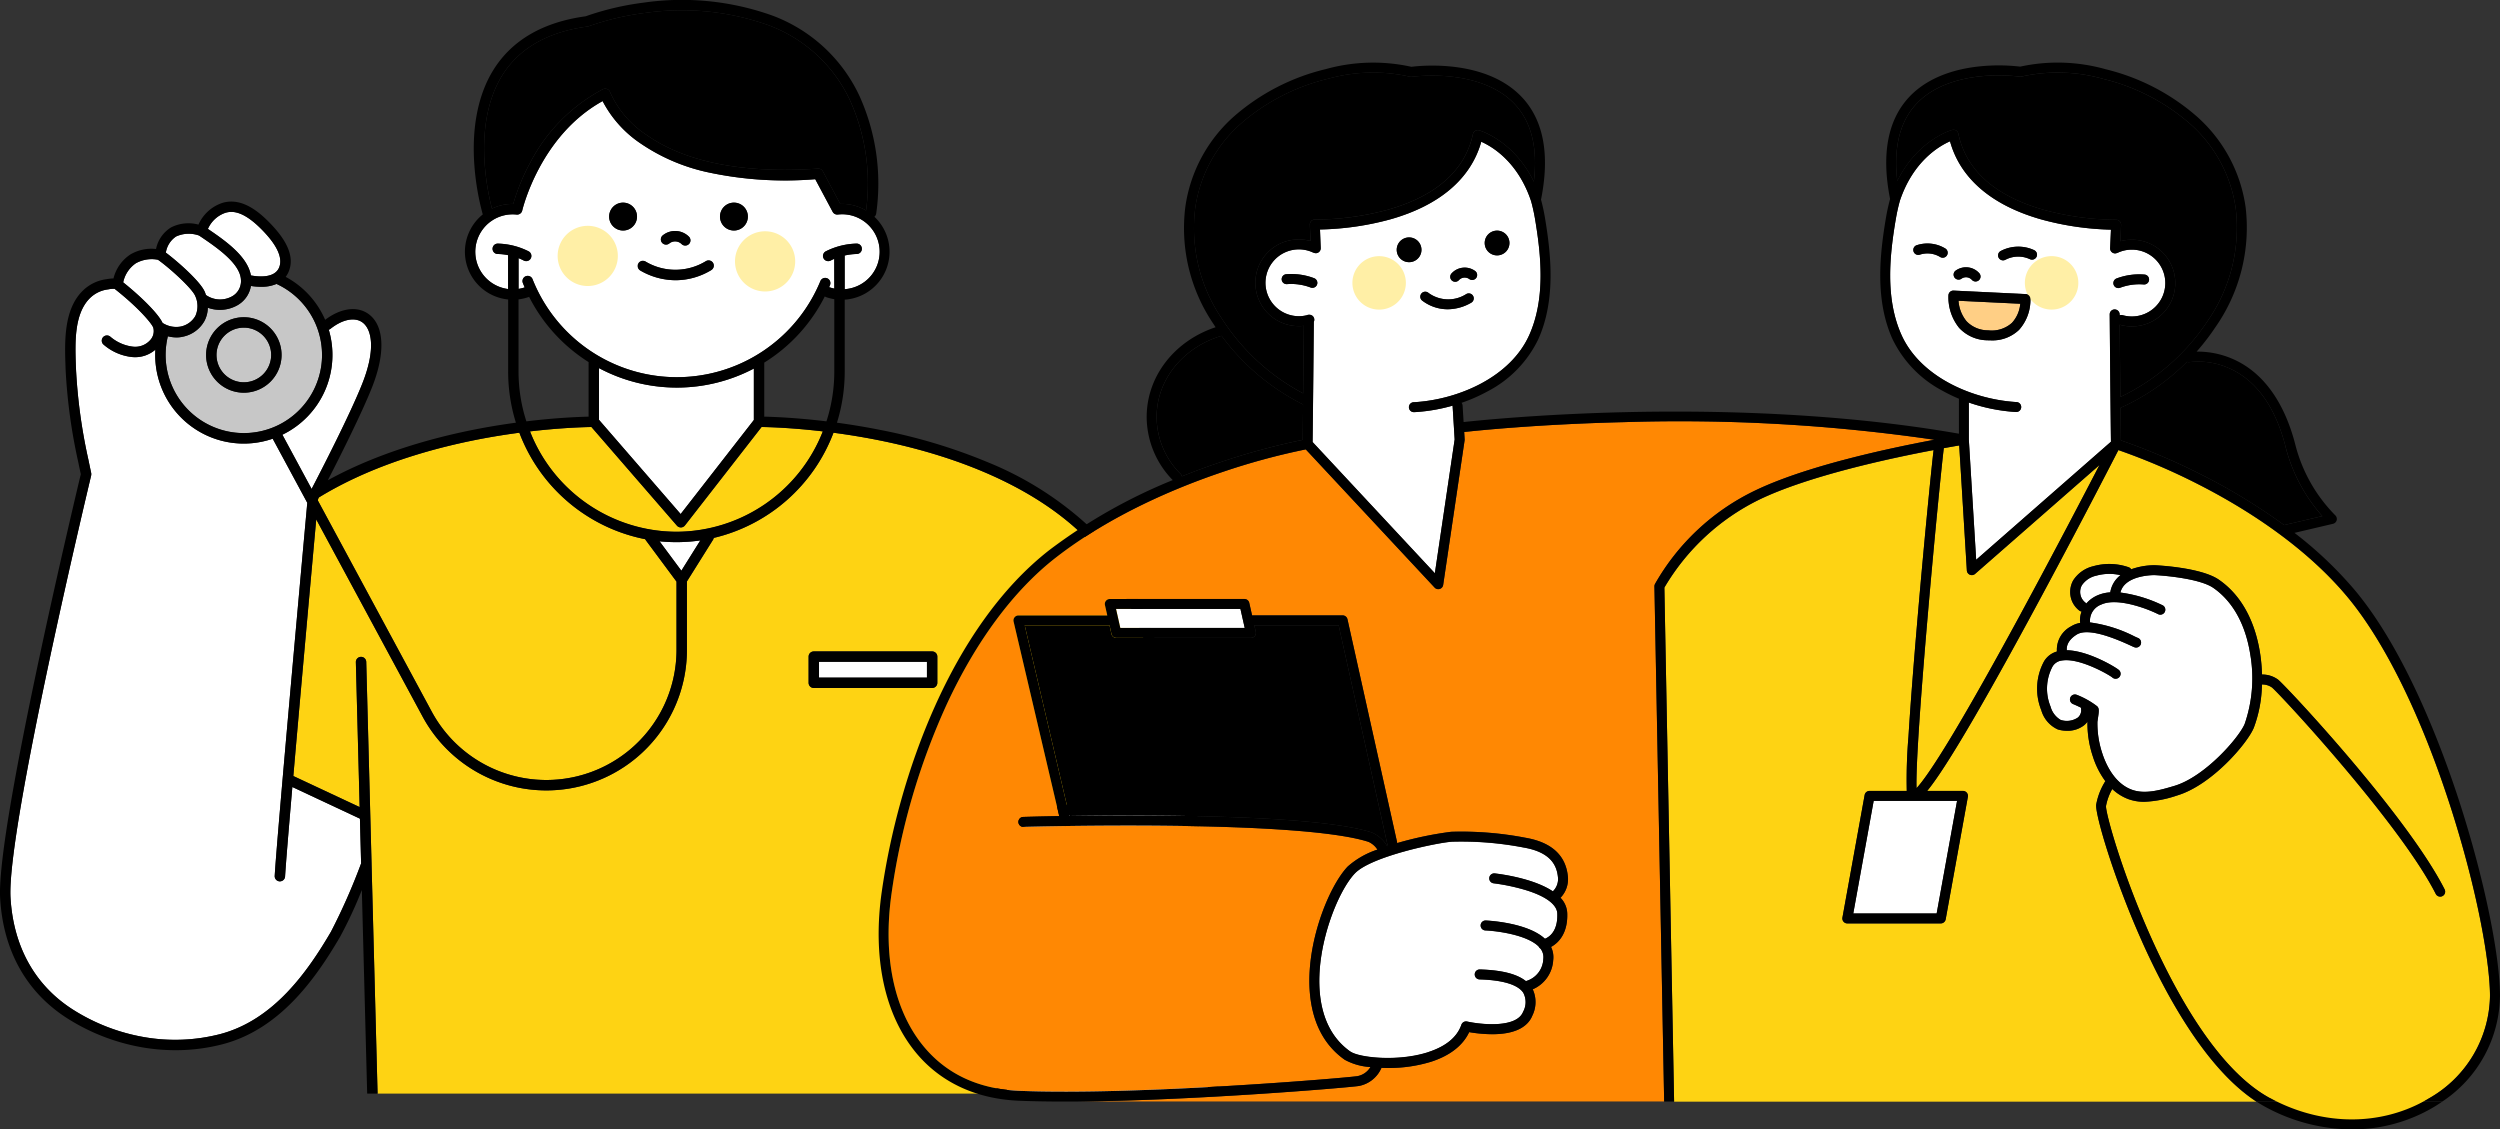
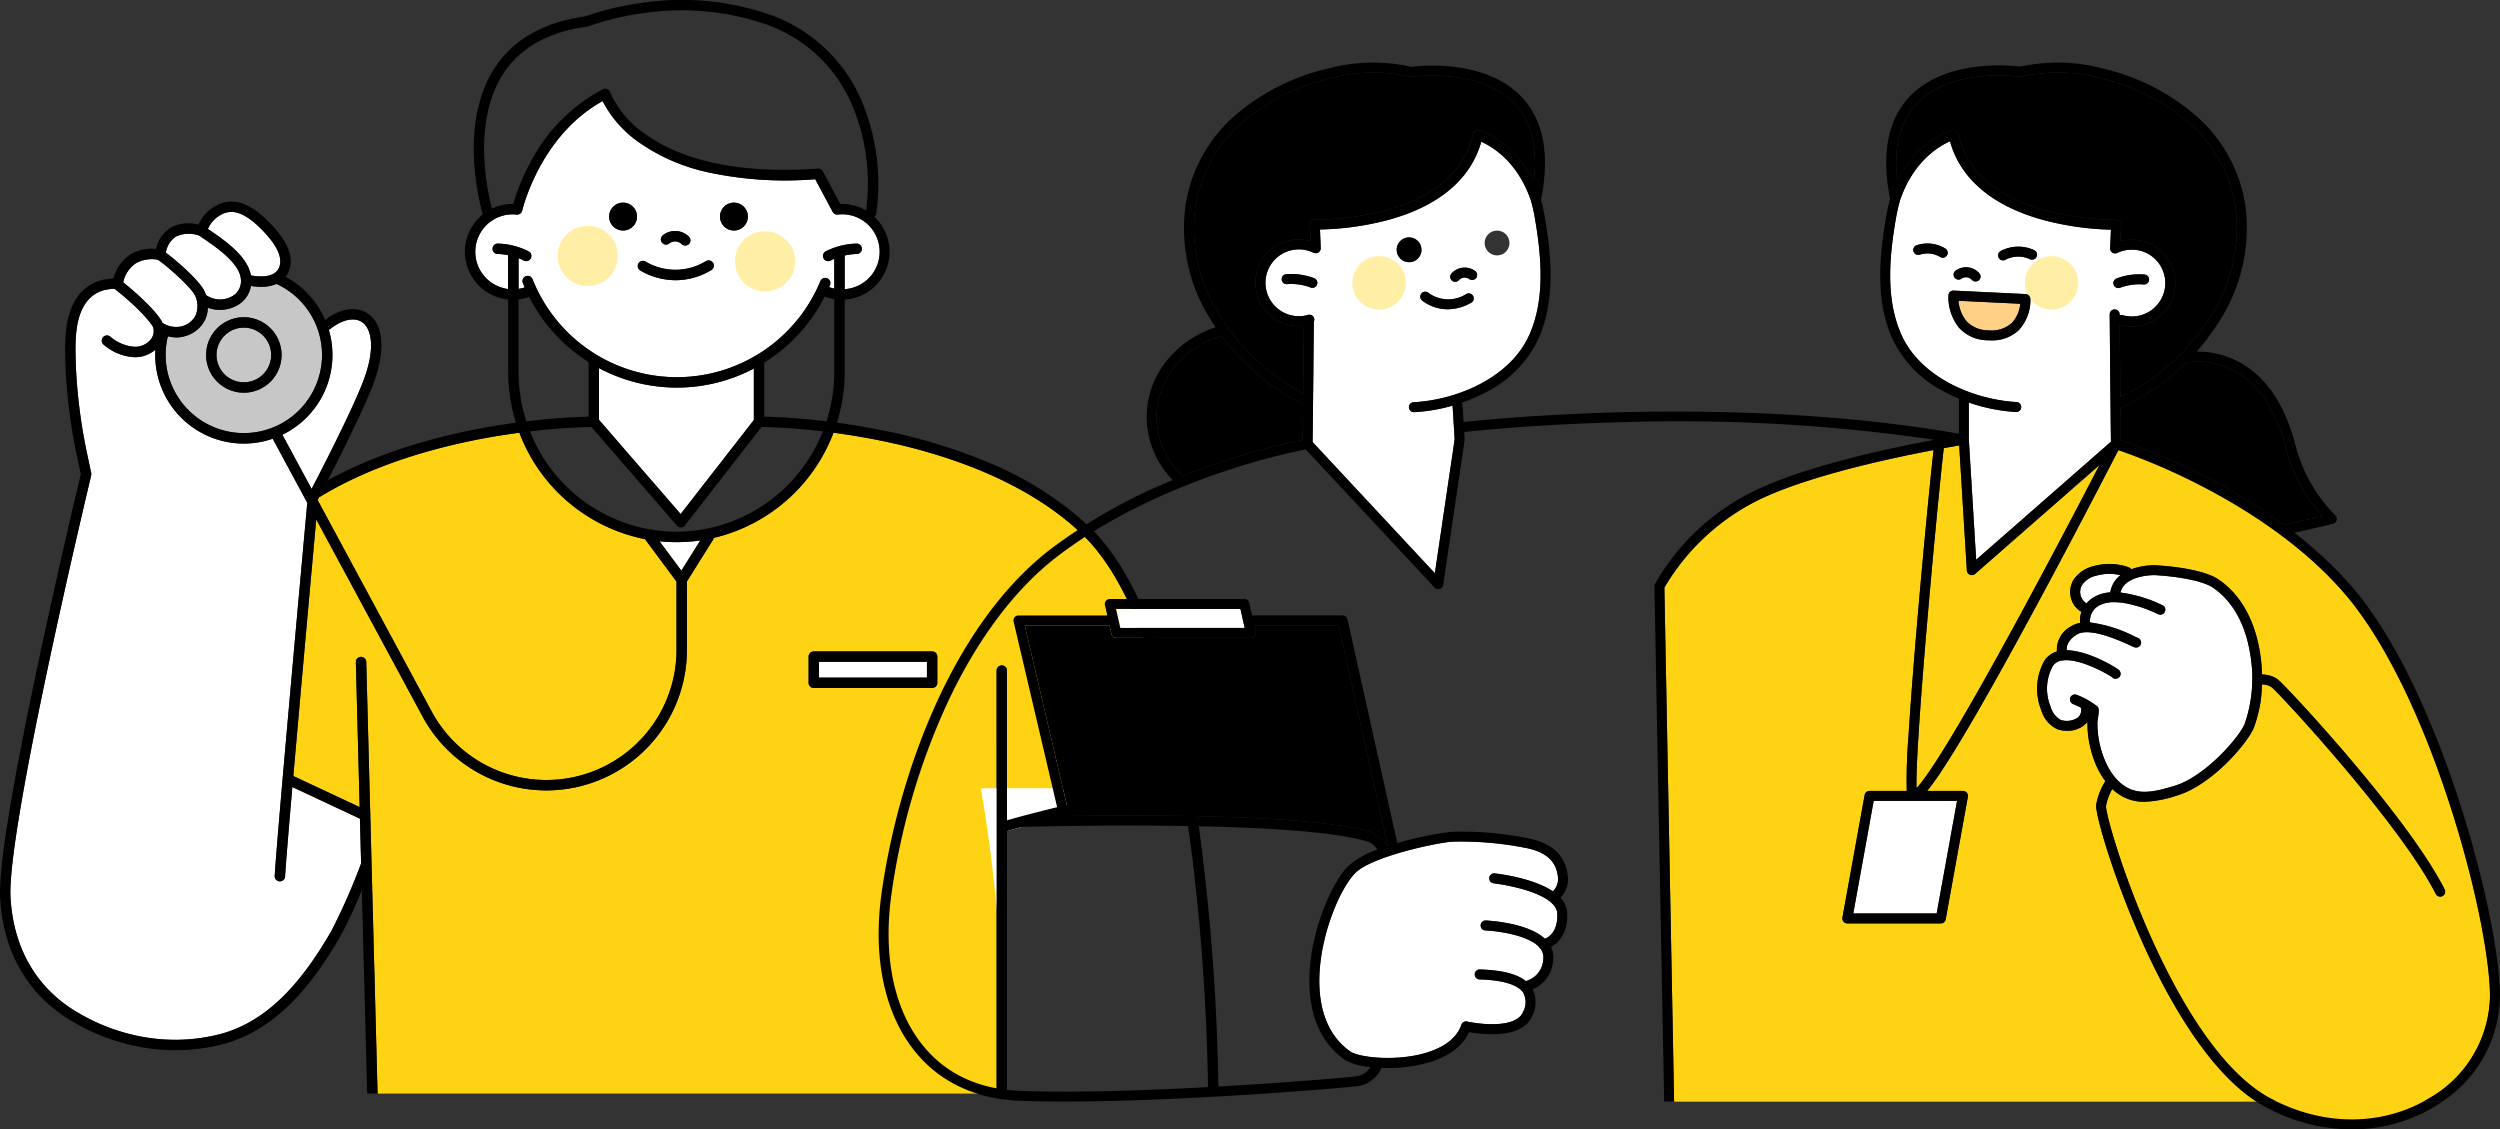
<svg xmlns="http://www.w3.org/2000/svg" width="369.233" height="166.801" viewBox="0 0 369.233 166.801">
  <rect x="0" y="0" width="369.233" height="166.801" fill="#333333" stroke="none" />
  <defs>
    <clipPath id="clip-path">
      <rect id="長方形_255" data-name="長方形 255" width="179.963" height="161.52" fill="none" />
    </clipPath>
    <clipPath id="clip-path-2">
      <rect id="長方形_259" data-name="長方形 259" width="239.461" height="157.56" fill="none" />
    </clipPath>
  </defs>
  <g id="グループ_706" data-name="グループ 706" transform="translate(-60 -6224.919)">
    <g id="グループ_539" data-name="グループ 539" transform="translate(60 6224.919)">
      <g id="グループ_536" data-name="グループ 536" clip-path="url(#clip-path)">
        <path id="パス_5632" data-name="パス 5632" d="M89.7,129.63a4.036,4.036,0,1,0,4.036,4.036A4.041,4.041,0,0,0,89.7,129.63" transform="translate(-53.687 -81.241)" fill="#c7c7c7" />
-         <path id="パス_5633" data-name="パス 5633" d="M192.706,33.392a7.038,7.038,0,0,1,3.055-.693h.087a30.924,30.924,0,0,1,2.538-6.156,25.472,25.472,0,0,1,10.7-10.785.768.768,0,0,1,1.075.452,14.726,14.726,0,0,0,5.414,6.323c7.231,5.081,17.731,5.494,25.266,4.947a.768.768,0,0,1,.734.4l2.574,4.819a7.027,7.027,0,0,1,3.808.97,29.806,29.806,0,0,0-2.383-16.3A21.569,21.569,0,0,0,233.549,6.3a38.108,38.108,0,0,0-18.226-1.815,39.735,39.735,0,0,0-8.308,1.961.772.772,0,0,1-.178.046c-5.831.78-10.055,3.177-12.555,7.125-1.492,2.355-3.16,6.594-2.632,13.406a37.711,37.711,0,0,0,1.058,6.365" transform="translate(-120.047 -2.579)" />
        <path id="パス_5634" data-name="パス 5634" d="M71.39,101.1c.054.137.1.274.145.41a3.619,3.619,0,0,0,3.722.274,2.563,2.563,0,0,0,1.452-2.5c-.1-2.44-3.589-4.809-6.183-6.552a4.515,4.515,0,0,0-3.377.13,3.5,3.5,0,0,0-1.533,2.4c1.719,1.285,5.168,4.311,5.774,5.846" transform="translate(-41.123 -57.942)" fill="#fff" />
        <path id="パス_5635" data-name="パス 5635" d="M79.89,112.752c-.095,0-.189,0-.281,0a9.587,9.587,0,0,1-1.475-.121,4.036,4.036,0,0,1-2.23,2.974,5.256,5.256,0,0,1-4.136.242,4.437,4.437,0,0,1-.477,1.917,4.732,4.732,0,0,1-3.216,2.361,3.832,3.832,0,0,1-.923.107,5.245,5.245,0,0,1-1.291-.171c0,.018,0,.035-.007.052a11.552,11.552,0,1,0,16.058-7.787,5.436,5.436,0,0,1-2.021.422M77.084,128.4a5.573,5.573,0,1,1,5.573-5.573,5.579,5.579,0,0,1-5.573,5.573" transform="translate(-41.071 -70.399)" fill="#c7c7c7" />
        <path id="パス_5636" data-name="パス 5636" d="M88.608,93.225c1.081.2,3.606.47,4.213-1.285.455-1.318-.3-3.032-2.231-5.1-2.977-3.174-4.679-3.164-5.7-2.88a4.359,4.359,0,0,0-2.632,2.395c2.734,1.846,5.848,4.087,6.35,6.866" transform="translate(-51.553 -52.548)" fill="#fff" />
        <path id="パス_5637" data-name="パス 5637" d="M219.925,206.344a.768.768,0,1,1,1.536,0v22.119c4.992-1.5,23.033-5.68,25.569-6.265a140.409,140.409,0,0,0-3.59-15.244c-2.9-9.625-6.547-16.591-10.827-20.7-8.582-8.244-21.089-12.125-30.071-13.929-2.379-.478-4.642-.839-6.707-1.112a25.066,25.066,0,0,1-17.683,15.535.768.768,0,0,1-.1.266l-3.859,6.159v10.1a20.765,20.765,0,0,1-39.041,9.859l-15.707-29.118c-.647,7.127-2.248,24.829-3.383,37.9l9.795,4.588-.562-21.4a.768.768,0,1,1,1.536-.04l.783,29.818c0,.028,0,.056,0,.085l.889,33.857h91.429c0-.018-.005-.036-.005-.055Zm-8.751,1.8a.768.768,0,0,1-.768.768H192.93a.768.768,0,0,1-.768-.768V204.28a.768.768,0,0,1,.768-.768h17.476a.768.768,0,0,1,.768.768Z" transform="translate(-72.736 -107.301)" fill="#fed313" />
        <rect id="長方形_254" data-name="長方形 254" width="15.94" height="2.33" transform="translate(120.962 97.748)" fill="#fff" />
-         <path id="パス_5638" data-name="パス 5638" d="M424.256,311.861c-2.79.645-21.92,5.08-25.839,6.358v38.7c0,.018,0,.036-.006.054h29.707a322.1,322.1,0,0,0-2.189-33.686q-.731-6.011-1.674-11.421" transform="translate(-249.692 -195.449)" fill="#fff" />
+         <path id="パス_5638" data-name="パス 5638" d="M424.256,311.861c-2.79.645-21.92,5.08-25.839,6.358v38.7c0,.018,0,.036-.006.054a322.1,322.1,0,0,0-2.189-33.686q-.731-6.011-1.674-11.421" transform="translate(-249.692 -195.449)" fill="#fff" />
        <path id="パス_5639" data-name="パス 5639" d="M54.565,111.985a.778.778,0,0,1,.115.05,3.709,3.709,0,0,0,2.5.471,3.245,3.245,0,0,0,2.221-1.573,3.558,3.558,0,0,0-.015-2.943c-.426-1.077-3.68-4.063-5.507-5.358a4.8,4.8,0,0,0-3.271.519,4.529,4.529,0,0,0-1.867,2.816c2.548,2.038,5.185,4.6,5.828,6.019" transform="translate(-30.544 -64.267)" fill="#fff" />
        <path id="パス_5640" data-name="パス 5640" d="M42.855,136.4A13.08,13.08,0,0,1,25.5,124.032q0-.393.023-.784a4.567,4.567,0,0,1-3.505,1.081,7.688,7.688,0,0,1-4.124-1.812.768.768,0,1,1,.96-1.2,6.228,6.228,0,0,0,3.321,1.483,2.967,2.967,0,0,0,2.6-.979,1.954,1.954,0,0,0,.446-1.8c-.169-.591-2.223-3.016-5.721-5.762a4.068,4.068,0,0,0-.906.077l-.141.021a4.628,4.628,0,0,0-2.694,1.379c-2.227,2.333-2.091,6.46-1.983,9.777l.018.533A79.932,79.932,0,0,0,15.632,139.5q.2.994.417,1.987c0,.006,0,.011,0,.016a.72.72,0,0,1,.01.086c0,.023,0,.046,0,.068s0,.047-.007.071a.767.767,0,0,1-.011.083c0,.005,0,.011,0,.016-.125.521-12.506,52.19-11.911,62.363.423,7.224,3.6,12.932,9.193,16.508a28.754,28.754,0,0,0,10.544,4.083,26.635,26.635,0,0,0,11.258-.455c7.866-2.089,12.863-9.173,16.336-15.112a89.669,89.669,0,0,0,4.449-10.086l-.173-6.612-9.982-4.676c-.557,6.444-.977,11.518-1.073,13.211a.769.769,0,0,1-.766.725h-.044a.768.768,0,0,1-.723-.81c.319-5.641,4.209-48.484,4.811-55.1l-5.107-9.466v0" transform="translate(-2.578 -71.607)" fill="#fff" />
        <path id="パス_5641" data-name="パス 5641" d="M123.572,126.85c-1.132-.842-2.949-.485-4.742.931a.761.761,0,0,1-.251.13,13.085,13.085,0,0,1-6.851,15.513l4.319,8.007c1.426-2.736,5.677-10.991,7.493-15.574,2.037-5.143,1.352-8.025.033-9.007" transform="translate(-70.022 -79.217)" fill="#fff" />
        <path id="パス_5642" data-name="パス 5642" d="M174.124,186.932a25.036,25.036,0,0,1-18.579-15.725c-.929.123-1.9.264-2.9.425-7.288,1.175-17.826,3.706-26.642,9.094-.019.012-.038.021-.058.03l-.128.244c-.006.062-.013.142-.022.241L142.6,212.4a19.229,19.229,0,0,0,36.153-9.129V193.2L174.2,187.06a.758.758,0,0,1-.076-.128" transform="translate(-78.839 -107.299)" fill="#fed313" />
        <path id="パス_5643" data-name="パス 5643" d="M259.868,153.31v-7.6A24.416,24.416,0,0,1,237,145.647v7.64l12.06,13.913Z" transform="translate(-148.53 -91.28)" fill="#fff" />
        <path id="パス_5644" data-name="パス 5644" d="M240.2,63.639a.768.768,0,0,1-.362-1.446,10.632,10.632,0,0,1,4.559-1.144.768.768,0,0,1,0,1.536h0a9.186,9.186,0,0,0-1.771.224v4.974c.092-.007.184-.016.275-.028a5.536,5.536,0,0,0-1.292-11,.768.768,0,0,1-.757-.4l-2.573-4.818a54.013,54.013,0,0,1-16.061-1.068A28.161,28.161,0,0,1,212.4,46.2a16.948,16.948,0,0,1-5.528-6.2C197.6,45.123,195.026,56.052,195,56.164a.77.77,0,0,1-.829.6,5.522,5.522,0,0,0-3.592.857.763.763,0,0,1-.193.131,5.544,5.544,0,0,0,2.494,10.007l.033,0v-5a8.464,8.464,0,0,0-1.527-.171h0a.768.768,0,0,1,0-1.536,10.615,10.615,0,0,1,4.56,1.144.768.768,0,1,1-.723,1.355,7.233,7.233,0,0,0-.765-.351v4.542a5.48,5.48,0,0,0,.907-.221c-.093-.215-.184-.432-.271-.651a.768.768,0,0,1,1.428-.567,22.93,22.93,0,0,0,42.514.292.768.768,0,1,1,1.421.584c-.043.106-.091.208-.136.313a.7.7,0,0,1,.072.017,5.5,5.5,0,0,0,.7.189V63.3c-.175.075-.349.158-.522.25a.767.767,0,0,1-.361.091m-24.435-3.821a2.894,2.894,0,0,1,3.842.206.768.768,0,1,1-1.079,1.094,1.369,1.369,0,0,0-1.831-.078.768.768,0,0,1-.933-1.221m-5.881-.7a2.058,2.058,0,1,1,2.058-2.058,2.058,2.058,0,0,1-2.058,2.058m13.033,5.839a10.215,10.215,0,0,1-5.273,1.5,10.424,10.424,0,0,1-5.239-1.448A.768.768,0,0,1,213.2,63.7a8.609,8.609,0,0,0,8.935-.063.768.768,0,0,1,.783,1.321m3.343-5.839a2.058,2.058,0,1,1,2.058-2.058,2.058,2.058,0,0,1-2.058,2.058" transform="translate(-117.866 -25.072)" fill="#fff" />
        <path id="パス_5645" data-name="パス 5645" d="M260.957,213.952l3.223,4.343,2.8-4.472a24.59,24.59,0,0,1-6.025.13" transform="translate(-163.547 -134.006)" fill="#fff" />
-         <path id="パス_5646" data-name="パス 5646" d="M232.588,183.483a.768.768,0,0,1-.586.3h-.02a.769.769,0,0,1-.58-.265l-12.627-14.568c-1.055.015-4.452.106-9.073.648a23.186,23.186,0,0,0,43.249,0c-4.588-.538-7.965-.632-9.048-.648Z" transform="translate(-131.423 -105.882)" fill="#fed313" />
        <path id="パス_5647" data-name="パス 5647" d="M229.529,93.8a4.445,4.445,0,1,1-4.445-4.445,4.446,4.446,0,0,1,4.445,4.445" transform="translate(-138.278 -56.002)" fill="#ffefa6" />
        <path id="パス_5648" data-name="パス 5648" d="M299.693,95.735a4.445,4.445,0,1,1-4.663-4.217,4.445,4.445,0,0,1,4.663,4.217" transform="translate(-182.254 -57.353)" fill="#ffefa6" />
        <path id="パス_5649" data-name="パス 5649" d="M243.065,80.174a2.058,2.058,0,1,0,2.058,2.058,2.058,2.058,0,0,0-2.058-2.058" transform="translate(-151.043 -50.247)" />
        <path id="パス_5650" data-name="パス 5650" d="M286.937,80.174a2.058,2.058,0,1,0,2.058,2.058,2.058,2.058,0,0,0-2.058-2.058" transform="translate(-178.539 -50.247)" />
        <path id="パス_5651" data-name="パス 5651" d="M338.18,257.744H320.7a.768.768,0,0,0-.768.768v3.867a.768.768,0,0,0,.768.768H338.18a.768.768,0,0,0,.768-.768v-3.867a.768.768,0,0,0-.768-.768m-.768,3.867h-15.94v-2.33h15.94Z" transform="translate(-200.509 -161.533)" />
        <path id="パス_5652" data-name="パス 5652" d="M87.121,125.515a5.573,5.573,0,1,0,5.573,5.573,5.579,5.579,0,0,0-5.573-5.573m0,9.609a4.036,4.036,0,1,1,4.036-4.036,4.041,4.041,0,0,1-4.036,4.036" transform="translate(-51.108 -78.663)" />
        <path id="パス_5653" data-name="パス 5653" d="M172.177,99.218c-2.982-9.885-6.762-17.077-11.236-21.374a49.225,49.225,0,0,0-14.9-9.512,81.791,81.791,0,0,0-15.963-4.822c-2.283-.458-4.461-.81-6.465-1.081a25.461,25.461,0,0,0,1.146-7.572v-10.6q.237-.016.476-.047a7.09,7.09,0,0,0,3.908-12.195.763.763,0,0,0,.268-.486,31.417,31.417,0,0,0-2.492-17.4A23.077,23.077,0,0,0,114.044,2.288,39.651,39.651,0,0,0,95.026.394,41.171,41.171,0,0,0,86.5,2.406c-6.259.856-10.822,3.486-13.564,7.819-2.322,3.669-3.311,8.641-2.86,14.381A38.423,38.423,0,0,0,71.3,31.672a7.083,7.083,0,0,0,3.517,12.534c.078.01.156.016.233.024V54.857a25.463,25.463,0,0,0,1.145,7.571q-1.258.171-2.6.384c-6.878,1.107-16.6,3.4-25.175,8.117,1.878-3.659,5.021-9.92,6.527-13.724,2-5.053,1.823-9.093-.479-10.8-1.674-1.246-4.129-.924-6.444.829a13.091,13.091,0,0,0-5.833-6.343,3.507,3.507,0,0,0,.53-.993c.665-1.926-.173-4.1-2.562-6.649-1.7-1.811-4.3-4.125-7.232-3.309a5.9,5.9,0,0,0-3.614,3.232,5.676,5.676,0,0,0-4.042.412,4.871,4.871,0,0,0-2.226,3.194,6.108,6.108,0,0,0-3.782.8,5.911,5.911,0,0,0-2.5,3.544,7.086,7.086,0,0,0-.972.1l-.12.018a6.172,6.172,0,0,0-3.591,1.84C9.4,45.872,9.557,50.547,9.669,53.96l.017.53a81.365,81.365,0,0,0,1.863,13.717q.188.914.384,1.827c-.376,1.574-3.317,13.922-6.158,27.243C1.7,116.383-.234,128.294.022,132.678c.452,7.736,3.875,13.861,9.9,17.713a30.3,30.3,0,0,0,11.113,4.3,28.95,28.95,0,0,0,4.884.416,27.429,27.429,0,0,0,7.027-.9c8.408-2.233,13.645-9.628,17.268-15.821a62.839,62.839,0,0,0,3.226-6.935l.789,30.067h1.537l-.889-33.857c0-.028,0-.056,0-.084L54.091,97.76a.768.768,0,1,0-1.536.041l.562,21.4-9.795-4.588c1.135-13.067,2.736-30.769,3.383-37.9L62.413,105.83a20.765,20.765,0,0,0,39.041-9.859V85.87l3.859-6.159a.768.768,0,0,0,.1-.266A25.064,25.064,0,0,0,123.1,63.91c2.065.274,4.329.635,6.707,1.112,8.982,1.8,21.489,5.685,30.071,13.929,4.28,4.112,7.923,11.077,10.827,20.7a140.421,140.421,0,0,1,3.59,15.244c-2.535.585-20.576,4.762-25.569,6.265V99.044a.768.768,0,1,0-1.536,0v62.422c0,.019,0,.036.005.054h1.526c0-.018.005-.035.005-.054v-38.7c3.919-1.278,23.048-5.713,25.839-6.358q.942,5.4,1.674,11.422a321.943,321.943,0,0,1,2.189,33.686h1.536a323.739,323.739,0,0,0-2.2-33.856,172.182,172.182,0,0,0-5.588-28.446M74.233,11.042c2.5-3.948,6.725-6.345,12.555-7.124a.772.772,0,0,0,.178-.046,39.674,39.674,0,0,1,8.308-1.96A38.1,38.1,0,0,1,113.5,3.725a21.568,21.568,0,0,1,12.03,11.064,29.8,29.8,0,0,1,2.383,16.3,7.034,7.034,0,0,0-3.808-.971L121.531,25.3a.768.768,0,0,0-.733-.4c-7.535.548-18.035.134-25.266-4.946a14.723,14.723,0,0,1-5.414-6.323.769.769,0,0,0-1.075-.452,25.472,25.472,0,0,0-10.7,10.786A30.9,30.9,0,0,0,75.8,30.12h-.087a7.045,7.045,0,0,0-3.055.693A37.71,37.71,0,0,1,71.6,24.448c-.528-6.812,1.14-11.05,2.632-13.406M47.563,52.425a11.55,11.55,0,1,1-22.782-2.707c0-.018,0-.035.007-.052a5.245,5.245,0,0,0,1.291.171A3.832,3.832,0,0,0,27,49.731a4.732,4.732,0,0,0,3.216-2.361,4.432,4.432,0,0,0,.477-1.917,5.256,5.256,0,0,0,4.136-.242,4.036,4.036,0,0,0,2.23-2.974,9.587,9.587,0,0,0,1.475.121c.093,0,.187,0,.281,0a5.435,5.435,0,0,0,2.021-.422,11.554,11.554,0,0,1,6.724,10.494M33.338,31.416c1.021-.284,2.723-.295,5.7,2.88,1.936,2.064,2.686,3.778,2.231,5.1-.607,1.756-3.132,1.488-4.213,1.285-.5-2.779-3.617-5.02-6.35-6.866a4.361,4.361,0,0,1,2.633-2.4m-7.311,3.5a4.517,4.517,0,0,1,3.377-.13C32,36.53,35.487,38.9,35.587,41.339a2.564,2.564,0,0,1-1.452,2.5,3.619,3.619,0,0,1-3.722-.274c-.044-.136-.091-.273-.145-.41-.606-1.535-4.055-4.561-5.774-5.846a3.5,3.5,0,0,1,1.533-2.4M20.06,38.884a4.8,4.8,0,0,1,3.271-.519c1.828,1.3,5.082,4.281,5.508,5.358a3.559,3.559,0,0,1,.015,2.944,3.246,3.246,0,0,1-2.221,1.573,3.709,3.709,0,0,1-2.5-.471.8.8,0,0,0-.115-.05c-.644-1.42-3.28-3.981-5.828-6.019a4.532,4.532,0,0,1,1.868-2.816m20.515,90.479a.768.768,0,0,0,.723.81h.044a.768.768,0,0,0,.766-.725c.1-1.693.516-6.768,1.073-13.211l9.981,4.676.174,6.612a89.723,89.723,0,0,1-4.449,10.086c-3.475,5.938-8.471,13.022-16.337,15.112a26.634,26.634,0,0,1-11.257.455A28.753,28.753,0,0,1,10.749,149.1c-5.591-3.576-8.77-9.284-9.193-16.508-.6-10.174,11.786-61.843,11.911-62.363,0-.006,0-.011,0-.016a.77.77,0,0,0,.012-.083c0-.024.006-.047.006-.071s0-.045,0-.068a.728.728,0,0,0-.01-.086c0-.005,0-.01,0-.016q-.212-.993-.418-1.987a79.969,79.969,0,0,1-1.832-13.454L11.2,53.91c-.109-3.316-.244-7.443,1.983-9.777a4.629,4.629,0,0,1,2.694-1.379l.141-.021a4.069,4.069,0,0,1,.906-.077c3.5,2.746,5.552,5.17,5.721,5.762a1.954,1.954,0,0,1-.446,1.8,2.967,2.967,0,0,1-2.6.979,6.228,6.228,0,0,1-3.321-1.483.768.768,0,1,0-.96,1.2,7.687,7.687,0,0,0,4.124,1.812,4.566,4.566,0,0,0,3.505-1.081q-.023.391-.023.784A13.08,13.08,0,0,0,40.277,64.795v0l5.107,9.466c-.6,6.615-4.492,49.458-4.811,55.1m5.45-57.149-4.319-8.007a13.084,13.084,0,0,0,6.851-15.513.755.755,0,0,0,.251-.13c1.793-1.417,3.611-1.773,4.743-.931,1.32.982,2,3.863-.033,9.007C51.7,61.223,47.45,69.478,46.024,72.214M99.918,95.972A19.229,19.229,0,0,1,63.765,105.1L46.958,73.943c.009-.1.016-.178.022-.241l.128-.244c.019-.01.039-.019.058-.03,8.816-5.388,19.354-7.919,26.642-9.094,1-.161,1.969-.3,2.9-.425a25.037,25.037,0,0,0,18.58,15.725.759.759,0,0,0,.076.128L99.918,85.9ZM76.584,54.857V44.216a7.021,7.021,0,0,0,1.443-.328.791.791,0,0,0,.115-.053,24.509,24.509,0,0,0,8.788,9.643v8.059c-1.44.032-4.8.164-9.187.693a23.912,23.912,0,0,1-1.159-7.372m24.049,29.431L97.41,79.945a24.591,24.591,0,0,0,6.025-.13ZM99.9,78.536A23.361,23.361,0,0,1,78.277,63.713c4.621-.542,8.018-.633,9.073-.648L99.977,77.633a.767.767,0,0,0,.58.265h.02a.767.767,0,0,0,.586-.3l11.315-14.536c1.083.016,4.459.11,9.047.649A23.361,23.361,0,0,1,99.9,78.536M88.466,62.007v-7.64a24.416,24.416,0,0,0,22.872.066v7.6L100.526,75.92Zm34.754-7.15a23.92,23.92,0,0,1-1.159,7.373c-4.39-.529-7.747-.662-9.187-.695V53.555a24.392,24.392,0,0,0,8.944-9.777.763.763,0,0,0,.2.109,7.043,7.043,0,0,0,1.2.3Zm0-12.235a5.465,5.465,0,0,1-.7-.189.719.719,0,0,0-.072-.017c.044-.1.092-.208.135-.313a.768.768,0,0,0-1.421-.584,22.93,22.93,0,0,1-42.514-.292.768.768,0,0,0-1.428.567c.087.219.178.436.271.651a5.474,5.474,0,0,1-.906.221V38.125a7.226,7.226,0,0,1,.765.351.768.768,0,0,0,.723-1.355,10.616,10.616,0,0,0-4.56-1.144.768.768,0,0,0,0,1.536h0a8.458,8.458,0,0,1,1.527.171v5l-.032,0a5.547,5.547,0,0,1-2.494-10.007.763.763,0,0,0,.193-.131,5.523,5.523,0,0,1,3.593-.857.769.769,0,0,0,.828-.6c.026-.113,2.6-11.041,11.871-16.158a16.95,16.95,0,0,0,5.527,6.2,28.161,28.161,0,0,0,9.815,4.27,54.015,54.015,0,0,0,16.062,1.068l2.573,4.818a.768.768,0,0,0,.757.4,5.536,5.536,0,0,1,1.291,11c-.092.012-.184.021-.275.029V37.737a9.171,9.171,0,0,1,1.771-.224h0a.768.768,0,0,0,0-1.536,10.632,10.632,0,0,0-4.56,1.144.768.768,0,1,0,.723,1.355c.172-.092.347-.175.522-.25Z" transform="translate(0 0)" />
        <path id="パス_5654" data-name="パス 5654" d="M262.707,93.232a1.369,1.369,0,0,1,1.831.079.768.768,0,0,0,1.079-1.094,2.893,2.893,0,0,0-3.842-.206.768.768,0,0,0,.933,1.221" transform="translate(-163.872 -57.265)" />
        <path id="パス_5655" data-name="パス 5655" d="M262.378,103.121a8.608,8.608,0,0,1-8.935.063.768.768,0,0,0-.794,1.315,10.421,10.421,0,0,0,5.238,1.448,10.218,10.218,0,0,0,5.274-1.5.768.768,0,0,0-.784-1.321" transform="translate(-158.108 -64.561)" />
      </g>
    </g>
    <g id="グループ_550" data-name="グループ 550" transform="translate(189.771 6234.16)">
      <g id="グループ_542" data-name="グループ 542" clip-path="url(#clip-path-2)">
-         <path id="パス_5685" data-name="パス 5685" d="M116.8,157.6a.648.648,0,0,1,.006-.078c0-.023.006-.046.012-.069a.677.677,0,0,1,.019-.067.691.691,0,0,1,.028-.074c0-.009.006-.018.01-.027a33.844,33.844,0,0,1,14.783-13.812c4.442-2.136,10.966-4.173,19.391-6.055,2.693-.6,5.157-1.089,7.1-1.45a260.292,260.292,0,0,0-45.909-2.6c-12.793.308-22.05,1.288-23.535,1.453l.066,1.086a.751.751,0,0,1-.007.152L85.6,157.41a.735.735,0,0,1-1.264.393L65.309,137.39a100.847,100.847,0,0,0-12.36,3.359c-6.7,2.263-16.405,6.293-24.568,12.637-6.193,4.814-11.763,12.306-16.105,21.667a101.127,101.127,0,0,0-8.143,27.89c-1.332,9.317.364,17.367,4.774,22.667,3.4,4.08,8.145,6.272,14.119,6.516,17.284.7,48.245-1.9,49.913-2.17a2.839,2.839,0,0,0,1.917-1.343,8.97,8.97,0,0,1-3.8-1.075c-2.988-2.1-4.713-5.354-5.127-9.658-.709-7.364,2.773-15.966,5.582-18.891a12.465,12.465,0,0,1,4.376-2.489,3.046,3.046,0,0,0-1.319-1.146c-10.47-3.362-50.546-2.22-50.949-2.208a.734.734,0,1,1-.043-1.468c.346-.01,2.318-.067,5.32-.119l-6.74-28.748a.734.734,0,0,1,.715-.9H35.989l-.344-1.528a.734.734,0,0,1,.716-.9H56.242a.734.734,0,0,1,.716.573l.417,1.851H70.748a.735.735,0,0,1,.717.575l7.319,32.891a.723.723,0,0,1,.017.162,52.142,52.142,0,0,1,7.978-1.668,49.924,49.924,0,0,1,10.974.881c3.841.663,5.948,2.583,6.263,5.705a3.954,3.954,0,0,1-1.09,3.158,3.478,3.478,0,0,1,.994,2.239c.121,2.892-1.2,4.384-2.391,5.022a3.5,3.5,0,0,1,.318,1.968,4.993,4.993,0,0,1-3.025,4.291,4.5,4.5,0,0,1-.051,3.876c-.491,1.235-1.89,2.716-5.765,2.756a20.4,20.4,0,0,1-3.571-.306c-.92,1.977-2.853,3.481-5.634,4.375a21.3,21.3,0,0,1-6.378.918c-.312,0-.625-.007-.938-.019a4.553,4.553,0,0,1-3.308,2.672c-1.438.236-24.463,2.189-41.962,2.3h87.021L116.8,157.63c0-.01,0-.019,0-.029" transform="translate(-2.222 -80.261)" fill="#ff8803" />
        <path id="パス_5686" data-name="パス 5686" d="M362.234,216.355c-4.23-9.458-6.931-18.843-6.728-20.129a9.668,9.668,0,0,1,1.349-3.453,12.42,12.42,0,0,1-1.843-3.64,15.419,15.419,0,0,1-.8-5.141,2.827,2.827,0,0,1-.485.516,3.947,3.947,0,0,1-2.508.823,4.85,4.85,0,0,1-1.391-.2,4.455,4.455,0,0,1-2.438-2.851,8.465,8.465,0,0,1,.41-7.2,3.251,3.251,0,0,1,1.9-1.456,3.9,3.9,0,0,1,2.118-3.728,3.64,3.64,0,0,1,1.326-.494.756.756,0,0,1-.026-.124,3.719,3.719,0,0,1,.228-1.56.73.73,0,0,1-.343-.146,3.487,3.487,0,0,1-1.039-1.308,3.535,3.535,0,0,1,.133-3.127,4.862,4.862,0,0,1,2.995-2.114,8.685,8.685,0,0,1,5.205.16.728.728,0,0,1,.372.3,10.256,10.256,0,0,1,3.46-.6h.015c.277.012,6.809.311,9.458,2.127,4.069,2.79,5.565,7.436,6.1,10.842a24.338,24.338,0,0,1,.284,3.175,3.942,3.942,0,0,1,2.368.746c1.117.866,19.048,20.02,24.608,30.989a.734.734,0,1,1-1.31.664c-5.284-10.424-23.123-29.65-24.2-30.492a2.479,2.479,0,0,0-1.473-.44,19.019,19.019,0,0,1-1.2,6.391c-.951,2.312-6.224,8.491-11.347,10.011a17.207,17.207,0,0,1-4.805.926,6.837,6.837,0,0,1-2.391-.4,7.067,7.067,0,0,1-2.366-1.486,7.915,7.915,0,0,0-.925,2.522c-.051,1.006,2.306,9.727,6.715,19.533,3.836,8.531,9.988,19.552,17.519,23.609.323.174,5.235,3.113,5.561,3.273l12.207.37c.279-.151,5.429-3.452,5.7-3.615a17.709,17.709,0,0,0,9.013-15.157c-.017-4.94-1.835-15.512-5.857-27.994-4.308-13.366-9.72-24.361-15.238-30.959-6.464-7.729-15.455-13.249-21.859-16.52a94.275,94.275,0,0,0-11.931-5.119c-1.348,2.619-7.233,14.019-13.37,25.321-8.956,16.491-12.947,22.682-14.876,25.025h5.293a.735.735,0,0,1,.723.865l-3.28,18.1a.734.734,0,0,1-.723.6H318.749a.734.734,0,0,1-.722-.865l3.28-18.1a.734.734,0,0,1,.722-.6h5.5a74.746,74.746,0,0,1,.252-8.04c.269-4.382.738-10.486,1.355-17.651.492-5.719,1.078-12.09,1.607-17.48.4-4.055.618-6.112.747-7.175-6.508,1.229-18.443,3.8-25.736,7.31a33.153,33.153,0,0,0-14.026,13l1.438,75.915h85.995c-7.323-4.771-13.2-15.4-16.928-23.728" transform="translate(-175.683 -86.636)" fill="#fed313" />
        <path id="パス_5687" data-name="パス 5687" d="M107.761,241.56l.136-.045a.734.734,0,0,1-.111-.253L100.6,208.947H88.142l.215.955a.735.735,0,0,1-.716.9H67.76a.734.734,0,0,1-.716-.573l-.288-1.278H54.23l6.6,28.157c12.056-.178,36.5-.188,44.619,2.421a4.737,4.737,0,0,1,2.31,2.035" transform="translate(-32.658 -125.831)" />
        <path id="パス_5688" data-name="パス 5688" d="M394.511,143.33l-.018.008.021-.008h0" transform="translate(-237.569 -86.315)" fill="#97d2ff" />
        <path id="パス_5689" data-name="パス 5689" d="M361.865,290.748h12.316l3.014-16.629H364.879Z" transform="translate(-217.92 -165.078)" fill="#fff" />
        <path id="パス_5690" data-name="パス 5690" d="M171.261,68.371a25.975,25.975,0,0,1-5.242.936q-.213.015-.426.026h-.038a.734.734,0,0,1-.037-1.468q.2-.01.4-.024c6.3-.453,13.893-3.694,16.668-9.915,2.387-5.351,1.765-11.669.842-17.143a26.329,26.329,0,0,0-.575-2.6c-1.936-5.834-5.766-8.081-7.363-8.789-1.533,5.463-6.172,9.42-13.471,11.472a42.494,42.494,0,0,1-10.348,1.485l.109,2.741a.735.735,0,0,1-.7.763h-.03a1.9,1.9,0,0,1-.421-.109,4.936,4.936,0,1,0-2.106,9.414,4.823,4.823,0,0,0,1.194-.141.728.728,0,0,1,.312-.072h.007l.018,0a.729.729,0,0,1,.706,1.039c-.018,2.014-.125,13.608-.183,17.76L168.63,93.127l2.927-19.762-.3-4.91a.675.675,0,0,1,0-.085m6.356-25.834a1.828,1.828,0,1,1-1.612,2.021,1.828,1.828,0,0,1,1.612-2.021m-26.392,7.979a.736.736,0,0,1-.681.458.726.726,0,0,1-.276-.054,8.108,8.108,0,0,0-3.446-.494.734.734,0,0,1-.159-1.46,9.491,9.491,0,0,1,4.158.594.735.735,0,0,1,.4.957M171.1,48.838a2.621,2.621,0,0,1,3.467-.359.734.734,0,0,1-.856,1.194,1.16,1.16,0,0,0-1.544.174.734.734,0,1,1-1.067-1.009m-3.416,2.882a4.935,4.935,0,0,0,5.589.167A.734.734,0,1,1,174,53.166a6.991,6.991,0,0,1-3.463.969,6.2,6.2,0,0,1-3.8-1.3.734.734,0,0,1,.951-1.119m-4.679-6.159a1.828,1.828,0,1,1,2.021,1.612,1.828,1.828,0,0,1-2.021-1.612" transform="translate(-86.483 -17.703)" fill="#fff" />
        <path id="パス_5691" data-name="パス 5691" d="M393.221,161.257a.734.734,0,0,1-.45-.633l-1.127-18.463c-.53.088-1.305.222-2.275.4-.292,2.314-1.382,13.246-2.386,24.882-1.553,17.994-1.706,23.6-1.642,25.334.7-.737,2.225-2.728,5.437-8.085,2.617-4.365,5.98-10.336,10-17.745,4.691-8.651,9.2-17.283,11.59-21.9l-18.378,16.089a.735.735,0,0,1-.766.125" transform="translate(-232.05 -85.611)" fill="#fed313" />
        <path id="パス_5692" data-name="パス 5692" d="M132.473,41.154a6.4,6.4,0,0,1,.037-12.807h.039a6.37,6.37,0,0,1,1.683.234l-.1-2.408a.735.735,0,0,1,.751-.763,41.16,41.16,0,0,0,10.729-1.44c7.189-2.028,11.431-5.791,12.608-11.185a.734.734,0,0,1,.92-.549c.231.066,5.111,1.536,8.073,7.573.6-4.978-.352-8.826-2.835-11.463-2.64-2.8-6.6-3.75-9.454-4.051a25.861,25.861,0,0,0-5.731.031.736.736,0,0,1-.283-.014,24.548,24.548,0,0,0-12.066.3,30.4,30.4,0,0,0-12.906,6.635,20.529,20.529,0,0,0-6.733,12.46A23.754,23.754,0,0,0,121.11,40a32.087,32.087,0,0,0,12.039,11.082c.041-3.961.08-8.167.1-9.973a6.444,6.444,0,0,1-.734.045h-.038" transform="translate(-70.45 -2.227)" />
        <path id="パス_5693" data-name="パス 5693" d="M112.8,101.444c-5.744,1.725-9.594,6.532-9.594,12a11.949,11.949,0,0,0,3.541,8.4.729.729,0,0,1,.192.357c1.971-.788,3.826-1.461,5.5-2.025a103.425,103.425,0,0,1,12.339-3.364c.017-1.294.038-3.172.06-5.23A33.539,33.539,0,0,1,112.8,101.444" transform="translate(-62.151 -61.091)" />
        <path id="パス_5694" data-name="パス 5694" d="M107.138,205.659l-.632-2.806H88.13l.632,2.806Z" transform="translate(-53.073 -122.161)" fill="#fff" />
        <path id="パス_5695" data-name="パス 5695" d="M446.318,222c1.959.725,4.249.046,6.269-.554,4.548-1.349,9.586-7.166,10.407-9.161a20.7,20.7,0,0,0,.828-10.244c-.895-5.655-3.477-8.484-5.485-9.861-1.908-1.308-6.9-1.793-8.68-1.871-.139,0-2.907-.009-4.312,1.349a2.5,2.5,0,0,0-.707,1.226,20.275,20.275,0,0,1,6.27,1.9.734.734,0,0,1-.744,1.267,19.721,19.721,0,0,0-3.352-1.257c-2.158-.6-3.877-.647-4.971-.15a2.549,2.549,0,0,0-1.7,2.436.728.728,0,0,1-.011.216,20.365,20.365,0,0,1,6.6,2.071c.194.089.413.191.471.212a.734.734,0,0,1-.484,1.387c-.115-.04-.268-.111-.6-.266-4.019-1.861-6.695-2.4-7.951-1.6-1.345.853-1.5,1.771-1.446,2.305,3.224.054,7.382,2.6,7.721,2.945a.734.734,0,0,1-1.017,1.059c-.6-.462-4.589-2.736-7.133-2.523a.745.745,0,0,1-.122.012h0c-.071.009-.142.018-.21.031a1.852,1.852,0,0,0-1.341.873,6.968,6.968,0,0,0-.3,5.917,3.274,3.274,0,0,0,1.49,1.975,2.9,2.9,0,0,0,2.541-.343,1.392,1.392,0,0,0,.477-1.312.736.736,0,0,1,0-.145c-.426-.215-.861-.41-1.181-.541a.734.734,0,1,1,.555-1.36,12.24,12.24,0,0,1,2.995,1.683c.341.328.28.732.1,1.931-.021.141-.047.315-.053.372a13.956,13.956,0,0,0,.726,4.672c.519,1.59,1.775,4.4,4.351,5.353" transform="translate(-261.243 -114.607)" fill="#fff" />
        <path id="パス_5696" data-name="パス 5696" d="M446.873,194.1a.737.737,0,0,1,.128.132,4.606,4.606,0,0,1,1.634-1.2,5.536,5.536,0,0,1,1.91-.451,3.961,3.961,0,0,1,1.186-2.26c.1-.1.211-.192.321-.28a7.214,7.214,0,0,0-3.591.079,3.456,3.456,0,0,0-2.114,1.418,2.04,2.04,0,0,0-.076,1.8,2.017,2.017,0,0,0,.6.753" transform="translate(-268.646 -114.334)" fill="#fff" />
        <path id="パス_5697" data-name="パス 5697" d="M179.657,320.3c2.634-.846,4.294-2.21,4.937-4.053a.735.735,0,0,1,.853-.475c1.965.436,7.282,1.029,8.264-1.441a2.962,2.962,0,0,0,.023-2.809c-.783-1.19-3.016-1.872-6.458-1.973a.734.734,0,0,1,.043-1.468c3.227.094,5.468.659,6.8,1.72l0,0a3.527,3.527,0,0,0,2.573-3.262A2.06,2.06,0,0,0,196.27,305a.731.731,0,0,1-.26-.3c-1.747-1.749-6.236-2.311-7.871-2.38a.734.734,0,1,1,.062-1.467c.261.011,6.141.285,8.731,2.7.671-.272,1.935-1.136,1.825-3.763-.031-.746-.665-2.18-4.561-3.4a29.557,29.557,0,0,0-4.848-1.033.734.734,0,0,1,.164-1.459c.76.085,5.69.7,8.591,2.649a2.512,2.512,0,0,0,.756-2.064c-.156-1.543-.848-3.68-5.052-4.406a48.529,48.529,0,0,0-10.619-.863c-2.26.162-11.924,2.182-14.315,4.672-2.552,2.658-5.838,10.887-5.179,17.733.372,3.859,1.889,6.751,4.512,8.6,1.26.888,6.963,1.54,11.451.1" transform="translate(-98.528 -174.132)" fill="#fff" />
        <path id="パス_5698" data-name="パス 5698" d="M402.132,91.473a4.374,4.374,0,0,0,3.181,1.337,4.465,4.465,0,0,0,3.519-1.1,4.754,4.754,0,0,0,1.229-2.825l-9.119-.44a5.327,5.327,0,0,0,1.191,3.028" transform="translate(-241.452 -53.263)" fill="#ffcf85" />
        <path id="パス_5699" data-name="パス 5699" d="M409.9,54.919a5.024,5.024,0,0,0,1.374.191,4.935,4.935,0,0,0-.01-9.87h-.011a4.891,4.891,0,0,0-2.049.449.774.774,0,0,1-.115.039.73.73,0,0,1-.3.068h-.033a.734.734,0,0,1-.7-.766l.12-2.74a42.5,42.5,0,0,1-10.342-1.524c-7.293-2.079-11.916-6.054-13.428-11.523-1.6.7-5.438,2.933-7.4,8.761a26.192,26.192,0,0,0-.585,2.6c-.944,5.47-1.589,11.785.777,17.146,2.751,6.231,10.335,9.5,16.63,9.978q.2.015.4.026a.734.734,0,0,1-.039,1.467h-.041c-.142-.008-.284-.017-.426-.028a26.08,26.08,0,0,1-6.535-1.368v5.462l1.084,17.759,19.907-17.427c-.064-4.609-.184-18.659-.185-18.8a.734.734,0,0,1,1.469-.012c0,.008,0,.055,0,.136a.728.728,0,0,1,.444-.014m-24.657-6.59a2.621,2.621,0,0,1,3.466.372.734.734,0,0,1-1.067,1.009,1.167,1.167,0,0,0-1.548-.184.734.734,0,0,1-.851-1.2m-1.289-2.26a.734.734,0,0,1-1.006.256,3.605,3.605,0,0,0-3-.35.734.734,0,1,1-.471-1.391,5.07,5.07,0,0,1,4.217.479.734.734,0,0,1,.256,1.006M394.591,57.1a5.668,5.668,0,0,1-4.176,1.538c-.148,0-.3,0-.451-.011a5.782,5.782,0,0,1-4.212-1.833,7.209,7.209,0,0,1-1.58-4.818.733.733,0,0,1,.768-.687l10.644.514a.735.735,0,0,1,.7.7,6.625,6.625,0,0,1-1.691,4.6m2.594-10.8a.735.735,0,0,1-.978.348,4.073,4.073,0,0,0-3.641.1.734.734,0,0,1-.7-1.289,5.567,5.567,0,0,1,4.975-.141.734.734,0,0,1,.348.978m12.082,4.62a.734.734,0,0,1-.274-1.416,9.5,9.5,0,0,1,4.16-.579.734.734,0,0,1-.164,1.459,8.1,8.1,0,0,0-3.448.482.73.73,0,0,1-.274.053" transform="translate(-226.174 -17.611)" fill="#fff" />
        <path id="パス_5700" data-name="パス 5700" d="M423.709,40.511a24.186,24.186,0,0,0,4.244-16.7,20.529,20.529,0,0,0-6.686-12.486,30.391,30.391,0,0,0-12.881-6.683,24.545,24.545,0,0,0-12.064-.35.747.747,0,0,1-.283.013,25.86,25.86,0,0,0-5.73-.053c-2.857.29-6.819,1.222-9.469,4.016-2.493,2.627-3.456,6.472-2.878,11.451,2.985-6.026,7.871-7.477,8.1-7.542a.734.734,0,0,1,.918.552c1.156,5.4,5.384,9.178,12.566,11.233a41.136,41.136,0,0,0,10.723,1.48.745.745,0,0,1,.54.221.736.736,0,0,1,.208.545l-.105,2.407a6.375,6.375,0,0,1,1.684-.227h.013a6.4,6.4,0,0,1,.013,12.807h-.014a6.4,6.4,0,0,1-1.768-.247c-.01,0-.018-.008-.027-.011.019,2.269.059,6.7.1,10.677a31.926,31.926,0,0,0,12.8-11.1" transform="translate(-227.515 -2.224)" />
        <path id="パス_5701" data-name="パス 5701" d="M485.473,123.626c-1.538-5.993-4.385-9.92-8.462-11.674a11.056,11.056,0,0,0-5.707-.856.731.731,0,0,1-.4-.042,32.935,32.935,0,0,1-9.823,6.8c.019,1.917.039,3.629.054,4.8a95.415,95.415,0,0,1,12.212,5.226,87.618,87.618,0,0,1,11.9,7.283l5.638-1.326a24.4,24.4,0,0,1-5.42-10.214" transform="translate(-277.672 -66.858)" />
        <path id="パス_5702" data-name="パス 5702" d="M183.779,75.438a3.948,3.948,0,1,1-4.316-3.542,3.948,3.948,0,0,1,4.316,3.542" transform="translate(-105.931 -43.285)" fill="#ffefa6" />
        <path id="パス_5703" data-name="パス 5703" d="M425.595,75.413a3.948,3.948,0,1,0,4.329-3.526,3.948,3.948,0,0,0-4.329,3.526" transform="translate(-256.286 -43.279)" fill="#ffefa6" />
        <path id="パス_5704" data-name="パス 5704" d="M194.381,68.57a1.828,1.828,0,1,0-2.021-1.612,1.828,1.828,0,0,0,2.021,1.612" transform="translate(-115.835 -39.099)" />
-         <path id="パス_5705" data-name="パス 5705" d="M227.055,66.045a1.828,1.828,0,1,0-2.021-1.612,1.828,1.828,0,0,0,2.021,1.612" transform="translate(-135.512 -37.579)" />
        <path id="パス_5706" data-name="パス 5706" d="M388.874,67.9a5.071,5.071,0,0,0-4.217-.479.734.734,0,0,0,.471,1.391,3.6,3.6,0,0,1,3,.35.734.734,0,1,0,.75-1.263" transform="translate(-231.345 -40.446)" />
        <path id="パス_5707" data-name="パス 5707" d="M420.92,68.862a5.568,5.568,0,0,0-4.975.142.734.734,0,0,0,.7,1.289,4.075,4.075,0,0,1,3.641-.1.734.734,0,1,0,.63-1.327" transform="translate(-250.257 -41.158)" />
        <path id="パス_5708" data-name="パス 5708" d="M154.457,79.133a9.492,9.492,0,0,0-4.158-.594.734.734,0,0,0,.158,1.46,8.111,8.111,0,0,1,3.446.495.734.734,0,0,0,.553-1.36" transform="translate(-90.118 -47.278)" />
        <path id="パス_5709" data-name="パス 5709" d="M201.361,86.373a6.2,6.2,0,0,0,3.8,1.3,6.993,6.993,0,0,0,3.464-.969.734.734,0,0,0-.721-1.28,4.936,4.936,0,0,1-5.59-.166.734.734,0,0,0-.951,1.119" transform="translate(-121.107 -51.236)" />
        <path id="パス_5710" data-name="パス 5710" d="M212.959,78.2a.732.732,0,0,0,.534-.23,1.16,1.16,0,0,1,1.544-.174.734.734,0,0,0,.856-1.194,2.621,2.621,0,0,0-3.467.359.734.734,0,0,0,.533,1.239" transform="translate(-127.804 -45.824)" />
        <path id="パス_5711" data-name="パス 5711" d="M66.71,385.757q.78,0,1.576-.005H65.248c.482,0,.969.005,1.462.005" transform="translate(-39.293 -232.305)" />
        <path id="パス_5712" data-name="パス 5712" d="M514.531,385.752h-3.006c.44.286.884.553,1.333.795a26.939,26.939,0,0,0,12.765,3.318,23.538,23.538,0,0,0,12.158-3.324c.419-.251.825-.515,1.221-.789H536.2c-6.507,3.521-14.466,3.52-21.665,0" transform="translate(-308.047 -232.305)" />
        <path id="パス_5713" data-name="パス 5713" d="M239.461,137.814c-.021-6.073-2.4-17.5-5.928-28.439-2.528-7.842-7.9-22.357-15.51-31.451a57.689,57.689,0,0,0-8.916-8.465L214.8,68.12a.735.735,0,0,0,.357-1.228l-.185-.189a22.849,22.849,0,0,1-5.747-10.3c-1.146-4.466-3.7-10.294-9.384-12.692a12.934,12.934,0,0,0-5.188-1.02,33.134,33.134,0,0,0,2.765-3.59,25.649,25.649,0,0,0,4.475-17.729,21.96,21.96,0,0,0-7.149-13.36,31.865,31.865,0,0,0-13.5-7.021A26.063,26.063,0,0,0,168.595.6a27.418,27.418,0,0,0-5.911-.045c-4.466.447-8.07,1.991-10.42,4.465-3.226,3.4-4.2,8.486-2.883,15.128-.232.849-.427,1.718-.577,2.589-.981,5.686-1.643,12.271.881,17.988a16.933,16.933,0,0,0,7.493,7.777,23.519,23.519,0,0,0,2.369,1.146c0,.011,0,.021,0,.032v5.134c-18.055-3.172-36.882-3.482-49.583-3.175-12.637.305-21.848,1.264-23.571,1.453l-.148-2.432a.725.725,0,0,0-.154-.407,24.3,24.3,0,0,0,3.831-1.686,16.935,16.935,0,0,0,7.523-7.749c2.545-5.708,1.908-12.295.949-17.985-.147-.872-.339-1.742-.568-2.591C99.159,13.608,98.209,8.515,95,5.107,89.663-.55,80.036.452,78.681.626A26.059,26.059,0,0,0,66.034.967,31.857,31.857,0,0,0,52.5,7.936a21.962,21.962,0,0,0-7.2,13.332A25.2,25.2,0,0,0,49.42,38.561c.113.178.228.354.344.529-6.115,2.028-10.18,7.288-10.18,13.266a13.391,13.391,0,0,0,3.849,9.309,80.177,80.177,0,0,0-18.176,10.3C10.675,83.3,2.885,105.488.457,122.474c-1.391,9.733.42,18.19,5.1,23.813,3.621,4.351,8.873,6.787,15.188,7.044,1.629.066,3.377.1,5.211.116h3.039c17.5-.115,40.524-2.068,41.962-2.3a4.553,4.553,0,0,0,3.308-2.672c.313.012.626.019.938.019a21.294,21.294,0,0,0,6.378-.918c2.781-.893,4.714-2.4,5.634-4.375a20.45,20.45,0,0,0,3.572.306c3.875-.04,5.273-1.521,5.764-2.756a4.5,4.5,0,0,0,.051-3.876,4.994,4.994,0,0,0,3.025-4.291,3.5,3.5,0,0,0-.319-1.968c1.193-.638,2.512-2.13,2.391-5.022a3.475,3.475,0,0,0-.994-2.239,3.95,3.95,0,0,0,1.09-3.158c-.314-3.122-2.421-5.042-6.262-5.705a49.958,49.958,0,0,0-10.974-.882,52.2,52.2,0,0,0-7.978,1.668.724.724,0,0,0-.016-.162L69.243,82.223a.735.735,0,0,0-.717-.575H55.153L54.737,79.8a.734.734,0,0,0-.716-.573H34.139a.735.735,0,0,0-.716.9l.344,1.529H20.645a.734.734,0,0,0-.715.9L26.671,111.3c-3,.052-4.974.108-5.32.118a.734.734,0,0,0,.044,1.468c.4-.012,40.479-1.154,50.949,2.209a3.043,3.043,0,0,1,1.319,1.146,12.461,12.461,0,0,0-4.375,2.489c-2.809,2.925-6.291,11.527-5.582,18.891.414,4.3,2.14,7.553,5.127,9.658a8.976,8.976,0,0,0,3.8,1.075,2.839,2.839,0,0,1-1.916,1.343c-1.668.274-32.629,2.875-49.913,2.17-5.973-.243-10.724-2.436-14.119-6.516C2.274,140.048.579,132,1.911,122.682a101.144,101.144,0,0,1,8.143-27.89c4.342-9.361,9.911-16.853,16.1-21.666,8.163-6.344,17.866-10.374,24.568-12.637a100.884,100.884,0,0,1,12.36-3.358L82.113,77.542a.734.734,0,0,0,1.263-.393L86.539,55.8a.723.723,0,0,0,.006-.152l-.066-1.086c1.485-.165,10.742-1.145,23.535-1.453a260.3,260.3,0,0,1,45.909,2.6c-1.939.361-4.4.848-7.1,1.45-8.425,1.882-14.949,3.919-19.391,6.055a33.834,33.834,0,0,0-14.783,13.812c0,.009-.006.018-.01.027a.6.6,0,0,0-.029.074c-.008.022-.014.044-.019.066a.571.571,0,0,0-.012.069.647.647,0,0,0-.006.078c0,.01,0,.019,0,.029l1.441,76.078h1.469l-1.438-75.915a33.15,33.15,0,0,1,14.026-13c7.293-3.507,19.228-6.081,25.736-7.31-.129,1.062-.349,3.121-.747,7.175-.529,5.39-1.115,11.761-1.607,17.48-.617,7.165-1.086,13.269-1.355,17.651a74.668,74.668,0,0,0-.252,8.04h-5.5a.734.734,0,0,0-.723.6l-3.279,18.1a.734.734,0,0,0,.722.865h13.808a.735.735,0,0,0,.723-.6l3.28-18.1a.735.735,0,0,0-.723-.865h-5.293c1.929-2.343,5.919-8.534,14.876-25.025,6.138-11.3,12.023-22.7,13.37-25.321a94.3,94.3,0,0,1,11.931,5.119c6.4,3.271,15.395,8.791,21.859,16.52,5.518,6.6,10.93,17.593,15.238,30.959,4.023,12.482,5.84,23.053,5.857,27.993a17.707,17.707,0,0,1-9.013,15.157c-.274.164-.552.32-.831.471h2.807a18.981,18.981,0,0,0,8.505-15.633M53.433,80.692l.632,2.806H35.689l-.632-2.806Zm19.36,33c-8.122-2.608-32.563-2.6-44.619-2.42l-6.6-28.157H34.1l.287,1.277a.735.735,0,0,0,.716.573H54.982a.734.734,0,0,0,.716-.9l-.215-.955H67.938l7.191,32.316a.728.728,0,0,0,.111.253l-.136.045a4.738,4.738,0,0,0-2.31-2.036m-3.114,32.381c-2.622-1.847-4.14-4.74-4.512-8.6-.66-6.846,2.627-15.075,5.179-17.733,2.391-2.491,12.055-4.511,14.315-4.673a48.51,48.51,0,0,1,10.619.864c4.2.726,4.9,2.862,5.051,4.405a2.511,2.511,0,0,1-.756,2.065c-2.9-1.948-7.832-2.564-8.591-2.649a.735.735,0,0,0-.164,1.46,29.512,29.512,0,0,1,4.848,1.033c3.9,1.222,4.53,2.657,4.561,3.4.11,2.628-1.154,3.491-1.825,3.763-2.59-2.411-8.47-2.685-8.731-2.7a.734.734,0,1,0-.062,1.467c1.635.068,6.125.631,7.871,2.38a.731.731,0,0,0,.26.3,2.06,2.06,0,0,1,.424,1.544,3.526,3.526,0,0,1-2.573,3.262l0,0c-1.329-1.061-3.571-1.626-6.8-1.72a.734.734,0,1,0-.043,1.468c3.442.1,5.676.782,6.458,1.973a2.962,2.962,0,0,1-.024,2.808c-.982,2.47-6.3,1.878-8.264,1.441a.735.735,0,0,0-.854.475c-.642,1.843-2.3,3.207-4.937,4.053-4.487,1.442-10.191.79-11.451-.1M62.622,55.724a103.454,103.454,0,0,0-12.339,3.363c-1.671.564-3.526,1.237-5.5,2.026a.723.723,0,0,0-.193-.357,11.95,11.95,0,0,1-3.54-8.4c0-5.471,3.85-10.278,9.594-12a33.538,33.538,0,0,0,12.035,10.14c-.022,2.057-.043,3.936-.06,5.23m.077-6.868A32.087,32.087,0,0,1,50.66,37.773a23.752,23.752,0,0,1-3.9-16.289,20.529,20.529,0,0,1,6.733-12.46A30.4,30.4,0,0,1,66.4,2.389a24.552,24.552,0,0,1,12.066-.3.737.737,0,0,0,.283.014,25.868,25.868,0,0,1,5.731-.031c2.856.3,6.814,1.248,9.454,4.051,2.483,2.636,3.431,6.485,2.835,11.463-2.962-6.037-7.842-7.507-8.073-7.573a.734.734,0,0,0-.92.549c-1.177,5.394-5.419,9.157-12.608,11.185a41.156,41.156,0,0,1-10.729,1.44.728.728,0,0,0-.541.219.735.735,0,0,0-.21.545l.1,2.408A6.374,6.374,0,0,0,62.1,26.12h-.039a6.4,6.4,0,0,0-.037,12.808h.039a6.457,6.457,0,0,0,.734-.045c-.017,1.806-.056,6.012-.1,9.973M82.148,75.424,64.087,56.048c.058-4.152.164-15.746.183-17.76a.73.73,0,0,0-.707-1.039l-.018,0h-.007a.731.731,0,0,0-.312.072,4.826,4.826,0,0,1-1.195.141,4.935,4.935,0,1,1,2.106-9.413.763.763,0,0,0,.114.04.729.729,0,0,0,.307.069h.029a.734.734,0,0,0,.7-.763l-.109-2.741a42.489,42.489,0,0,0,10.348-1.485C82.832,21.114,87.47,17.158,89,11.694c1.6.707,5.427,2.955,7.363,8.789a26.321,26.321,0,0,1,.575,2.6c.923,5.474,1.545,11.791-.842,17.142-2.774,6.221-10.37,9.463-16.668,9.915-.132.01-.263.018-.4.024a.734.734,0,0,0,.037,1.468h.038c.142-.008.284-.016.426-.026a25.972,25.972,0,0,0,5.241-.936.669.669,0,0,0,0,.085l.3,4.909Zm74.795-18.409h0l-.021.008.018-.008m2.333,52.026-3.014,16.629H143.945l3.013-16.629Zm9.45-27.709c-4.018,7.409-7.382,13.38-10,17.745-3.211,5.357-4.736,7.348-5.437,8.085-.064-1.737.09-7.34,1.642-25.334,1-11.636,2.094-22.568,2.386-24.882.97-.175,1.745-.309,2.275-.4l1.127,18.463a.735.735,0,0,0,1.217.508l18.378-16.089c-2.393,4.618-6.9,13.249-11.59,21.9m14.561-44.146a.734.734,0,1,0-1.468.013c0,.145.121,14.195.185,18.8L162.095,73.43l-1.084-17.758V50.21a26.1,26.1,0,0,0,6.534,1.368q.213.016.427.028h.041a.734.734,0,0,0,.039-1.467c-.131-.007-.263-.016-.395-.026-6.3-.477-13.88-3.746-16.63-9.978-2.366-5.361-1.72-11.675-.777-17.146a26.263,26.263,0,0,1,.585-2.6c1.958-5.828,5.8-8.061,7.4-8.761,1.513,5.47,6.135,9.443,13.428,11.523A42.483,42.483,0,0,0,182,24.679l-.119,2.74a.734.734,0,0,0,.7.766h.033a.73.73,0,0,0,.3-.068.685.685,0,0,0,.115-.039,4.89,4.89,0,0,1,2.049-.449h.011a4.935,4.935,0,0,1,.01,9.87,5.011,5.011,0,0,1-1.374-.191.731.731,0,0,0-.444.014c0-.081,0-.128,0-.136m.014,1.523c.01,0,.017.008.027.011a6.406,6.406,0,0,0,1.768.248h.014a6.4,6.4,0,0,0-.013-12.808h-.014a6.4,6.4,0,0,0-1.685.227l.106-2.408a.735.735,0,0,0-.208-.545.743.743,0,0,0-.54-.221,41.165,41.165,0,0,1-10.724-1.48c-7.182-2.055-11.409-5.835-12.566-11.233a.733.733,0,0,0-.917-.553c-.231.065-5.117,1.516-8.1,7.542-.577-4.979.386-8.825,2.879-11.451,2.65-2.793,6.612-3.725,9.469-4.015a25.9,25.9,0,0,1,5.73.053.731.731,0,0,0,.283-.013,24.54,24.54,0,0,1,12.064.35A30.4,30.4,0,0,1,193.752,9.1a20.526,20.526,0,0,1,6.686,12.486,24.189,24.189,0,0,1-4.244,16.705,31.93,31.93,0,0,1-12.8,11.1c-.039-3.981-.079-8.408-.1-10.677M195.68,61.025A95.444,95.444,0,0,0,183.468,55.8c-.016-1.175-.035-2.887-.055-4.8a32.941,32.941,0,0,0,9.823-6.8.731.731,0,0,0,.4.041,11.057,11.057,0,0,1,5.706.856c4.078,1.753,6.925,5.681,8.463,11.673a24.393,24.393,0,0,0,5.421,10.214l-5.638,1.326a87.643,87.643,0,0,0-11.9-7.284" transform="translate(0 0)" />
        <path id="パス_5714" data-name="パス 5714" d="M464.535,265.059C457,261,450.852,249.981,447.016,241.45c-4.409-9.806-6.765-18.526-6.715-19.533a7.925,7.925,0,0,1,.925-2.522,7.059,7.059,0,0,0,2.365,1.487,6.838,6.838,0,0,0,2.391.4,17.2,17.2,0,0,0,4.8-.926c5.124-1.52,10.4-7.7,11.348-10.011a19.015,19.015,0,0,0,1.2-6.391,2.479,2.479,0,0,1,1.474.44c1.075.842,18.914,20.068,24.2,30.493a.734.734,0,0,0,1.31-.664c-5.56-10.969-23.491-30.123-24.608-30.989a3.942,3.942,0,0,0-2.368-.746,24.369,24.369,0,0,0-.284-3.174c-.539-3.406-2.036-8.052-6.1-10.842-2.649-1.817-9.181-2.115-9.458-2.127h-.015a10.268,10.268,0,0,0-3.46.6.729.729,0,0,0-.372-.3,8.682,8.682,0,0,0-5.205-.159,4.859,4.859,0,0,0-3,2.114,3.533,3.533,0,0,0-.132,3.127,3.487,3.487,0,0,0,1.039,1.308.734.734,0,0,0,.343.146,3.712,3.712,0,0,0-.228,1.561.73.73,0,0,0,.026.124,3.643,3.643,0,0,0-1.326.494,3.9,3.9,0,0,0-2.118,3.729,3.248,3.248,0,0,0-1.9,1.456,8.463,8.463,0,0,0-.41,7.2,4.453,4.453,0,0,0,2.438,2.851,4.847,4.847,0,0,0,1.391.2,3.95,3.95,0,0,0,2.508-.823,2.839,2.839,0,0,0,.485-.516,15.419,15.419,0,0,0,.8,5.14,12.424,12.424,0,0,0,1.843,3.641,9.654,9.654,0,0,0-1.349,3.453c-.2,1.286,2.5,10.671,6.728,20.129,3.723,8.326,9.6,18.957,16.928,23.728h3.006c-.327-.16-.652-.324-.975-.5m-27.883-73.936a2.04,2.04,0,0,1,.076-1.8,3.458,3.458,0,0,1,2.114-1.418,7.21,7.21,0,0,1,3.591-.078c-.111.088-.218.181-.321.28a3.964,3.964,0,0,0-1.186,2.26,5.544,5.544,0,0,0-1.91.451,4.612,4.612,0,0,0-1.634,1.2.736.736,0,0,0-.128-.132,2.012,2.012,0,0,1-.6-.753m3.1,23.027a13.956,13.956,0,0,1-.726-4.672c.006-.056.032-.231.053-.372.181-1.2.242-1.6-.1-1.932a12.216,12.216,0,0,0-3-1.683.734.734,0,1,0-.554,1.36c.32.131.754.326,1.181.541a.75.75,0,0,0,0,.145,1.392,1.392,0,0,1-.477,1.312,2.9,2.9,0,0,1-2.541.343,3.27,3.27,0,0,1-1.49-1.975,6.966,6.966,0,0,1,.3-5.917,1.854,1.854,0,0,1,1.342-.873c.068-.013.139-.022.21-.031h0a.746.746,0,0,0,.122-.011c2.544-.213,6.533,2.061,7.133,2.523a.734.734,0,0,0,1.017-1.059c-.339-.348-4.5-2.891-7.721-2.944-.054-.534.1-1.452,1.446-2.305,1.256-.8,3.931-.258,7.951,1.6.336.155.489.226.6.266a.734.734,0,0,0,.483-1.387c-.058-.021-.277-.123-.471-.212a20.372,20.372,0,0,0-6.6-2.071.722.722,0,0,0,.011-.216,2.549,2.549,0,0,1,1.7-2.436c1.095-.5,2.814-.446,4.972.149a19.722,19.722,0,0,1,3.352,1.257.734.734,0,0,0,.744-1.267,20.274,20.274,0,0,0-6.27-1.9,2.5,2.5,0,0,1,.707-1.226c1.4-1.358,4.173-1.35,4.312-1.348,1.778.077,6.773.562,8.68,1.87,2.008,1.377,4.589,4.206,5.485,9.861a20.694,20.694,0,0,1-.829,10.244c-.821,2-5.859,7.812-10.407,9.161-2.02.6-4.309,1.279-6.269.554-2.576-.953-3.831-3.763-4.351-5.353" transform="translate(-259.026 -112.11)" />
        <path id="パス_5715" data-name="パス 5715" d="M462.889,80.115a.734.734,0,0,0,.164-1.459,9.493,9.493,0,0,0-4.16.578.734.734,0,1,0,.548,1.363,8.1,8.1,0,0,1,3.448-.482" transform="translate(-276.074 -47.346)" />
        <path id="パス_5716" data-name="パス 5716" d="M400.281,77.661a1.167,1.167,0,0,1,1.548.184.734.734,0,0,0,1.067-1.009,2.622,2.622,0,0,0-3.466-.372.734.734,0,0,0,.851,1.2" transform="translate(-240.356 -45.745)" />
        <path id="パス_5717" data-name="パス 5717" d="M408.6,85.174l-10.644-.514a.733.733,0,0,0-.768.687,7.213,7.213,0,0,0,1.58,4.818A5.779,5.779,0,0,0,402.975,92c.153.007.3.011.451.011A5.67,5.67,0,0,0,407.6,90.47a6.624,6.624,0,0,0,1.691-4.6.734.734,0,0,0-.7-.7m-2.031,4.257a4.465,4.465,0,0,1-3.519,1.1,4.375,4.375,0,0,1-3.181-1.337,5.327,5.327,0,0,1-1.19-3.028l9.12.44a4.758,4.758,0,0,1-1.229,2.825" transform="translate(-239.185 -50.983)" />
      </g>
    </g>
  </g>
</svg>